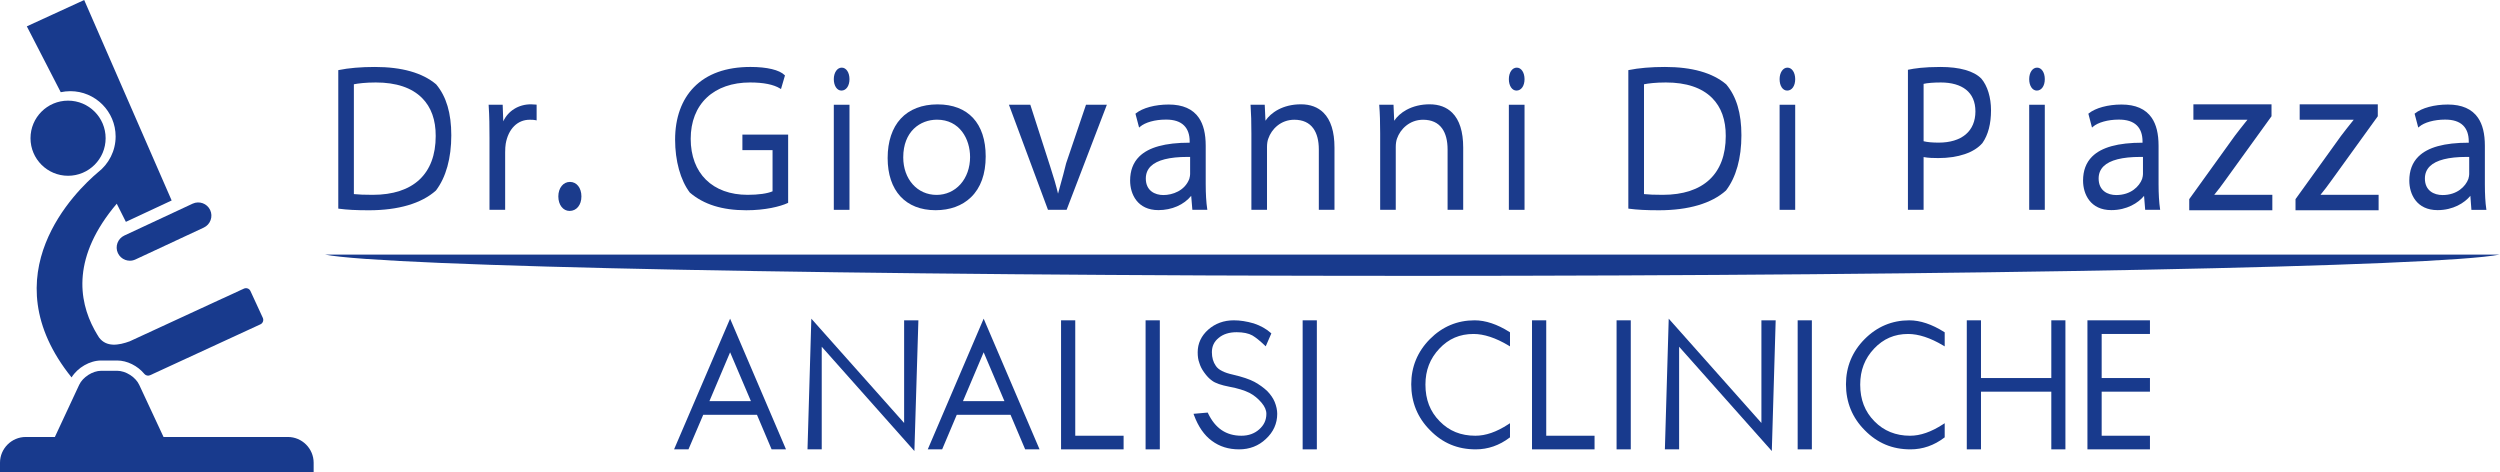
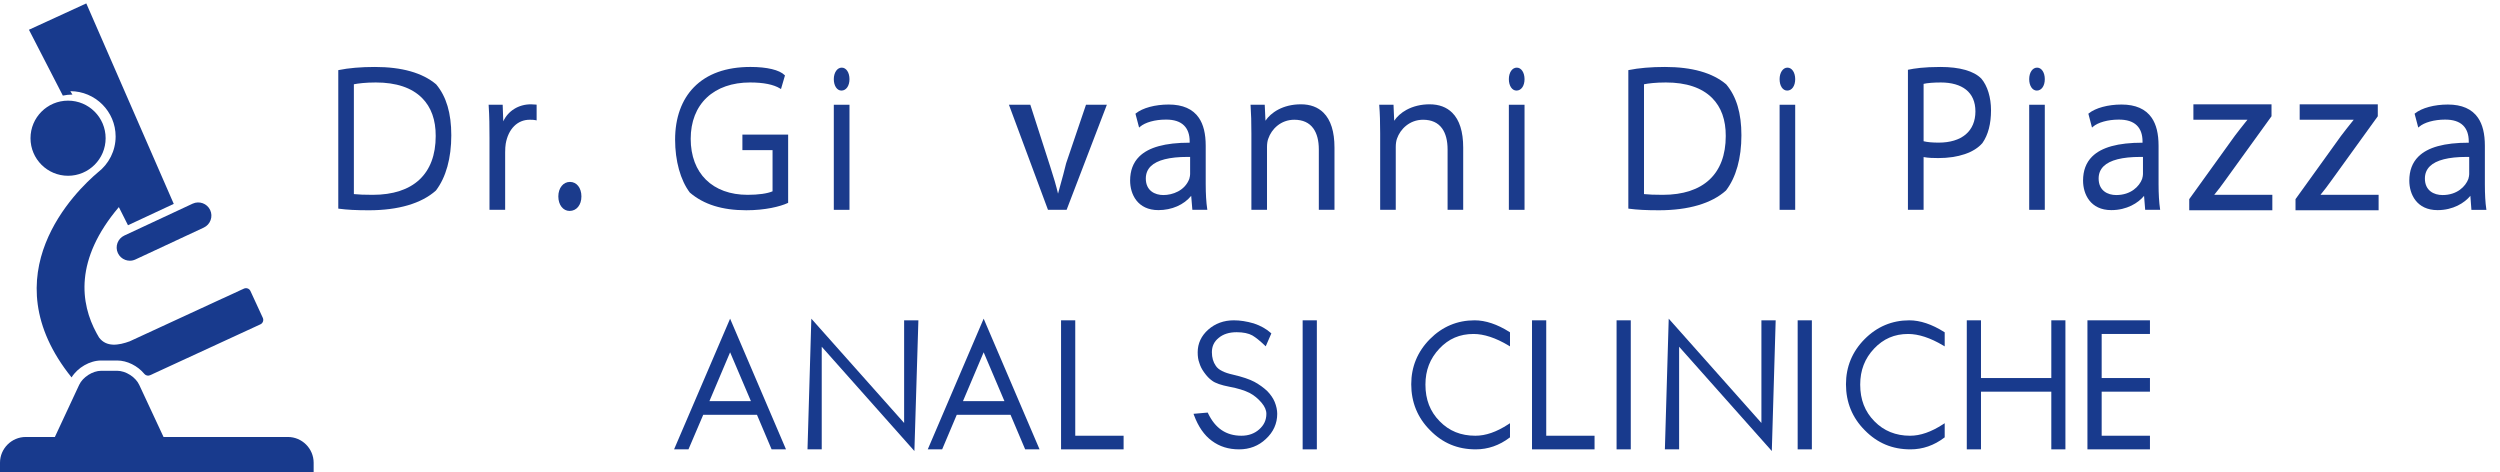
<svg xmlns="http://www.w3.org/2000/svg" width="100%" height="100%" viewBox="0 0 4326 817" version="1.1" xml:space="preserve" style="fill-rule:evenodd;clip-rule:evenodd;stroke-linejoin:round;stroke-miterlimit:2;">
  <g>
-     <path d="M562.137,440.511c104.571,20.788 907.107,36.845 1881.68,36.845c974.516,0 1777.04,-16.057 1881.69,-36.845l-3763.37,0Z" style="fill:#183a8d;" />
    <path d="M2986.25,235.298c0,65.667 -38.728,101.831 -109.047,101.831c-13.996,0 -24.893,-0.43 -32.424,-1.276l0,-190.036c7.497,-1.466 19.894,-3.106 37.822,-3.106c35.396,0 62.352,9.049 80.118,26.896c15.739,15.809 23.656,37.91 23.531,65.691m0.682,-89.431c-23.532,-19.909 -59.152,-30.003 -105.87,-30.003c-24.008,0 -45.556,1.831 -62.313,5.295l-1.076,0.223l0,239.595l1.167,0.16c13.706,1.875 29.689,2.711 51.826,2.711c51.029,0 91.106,-11.802 115.899,-34.13l0.169,-0.183c17.416,-22.784 26.621,-55.771 26.621,-95.396c0,-38.339 -8.59,-67.161 -26.263,-88.112l-0.16,-0.16Z" style="fill:#1b3b8c;fill-rule:nonzero;" />
    <rect x="3079.42" y="181.259" width="26.986" height="181.827" style="fill:#1b3b8c;" />
    <path d="M3092.97,117.024c-7.722,-0 -13.545,8.589 -13.545,19.979c0,11.622 5.413,19.738 13.164,19.738c8.139,-0 13.822,-8.116 13.822,-19.738c0,-11.577 -5.652,-19.979 -13.441,-19.979" style="fill:#1b3b8c;fill-rule:nonzero;" />
    <path d="M3418.27,192.762c-0,16.771 -5.815,30.556 -16.816,39.863c-10.954,9.268 -27.067,14.166 -46.597,14.166c-11.083,0 -19.69,-0.784 -26.258,-2.395l-0,-99.285c6.326,-1.508 17.388,-2.4 29.977,-2.4c18.205,0 33.204,4.272 43.375,12.354c10.828,8.602 16.319,21.286 16.319,37.697m10.154,-56.83c-12.986,-13.129 -37.402,-20.067 -70.61,-20.067c-29.316,0 -45.574,2.657 -55.254,4.655l-1.076,0.222l-0,242.344l27.115,0l-0,-91.317c7.969,1.54 17.307,1.758 25.496,1.758c34.463,0 62.279,-9.498 76.319,-26.06l0.076,-0.1c9.803,-14.017 14.774,-33.035 14.774,-56.524c-0,-22.283 -6.112,-42.27 -16.77,-54.835l-0.07,-0.076Z" style="fill:#1b3b8c;fill-rule:nonzero;" />
    <path d="M3525.01,117.024c-7.934,-0 -13.691,8.402 -13.691,19.979c-0,11.437 5.54,19.738 13.172,19.738c8.138,-0 13.821,-8.116 13.821,-19.738c-0,-11.577 -5.594,-19.979 -13.302,-19.979" style="fill:#1b3b8c;fill-rule:nonzero;" />
    <rect x="3511.32" y="181.259" width="26.993" height="181.827" style="fill:#1b3b8c;" />
    <path d="M3661.87,337.511c-14.696,0 -30.399,-7.51 -30.399,-28.584c0,-8.503 2.889,-15.645 8.587,-21.227c10.958,-10.734 32.326,-16.164 63.566,-16.164c1.5,0 3.023,0.012 4.569,0.037l0,29.768c0,1.505 -0.392,4.965 -1.455,8.274c-4.786,12.869 -19.408,27.896 -44.868,27.896m73.31,-18.69l0,-66.554c0,-20.962 -3.905,-36.829 -11.937,-48.508c-10.442,-15.183 -27.98,-22.881 -52.127,-22.881c-23.357,0 -45.1,5.879 -56.741,15.343l-0.675,0.549l6.293,24.024l1.643,-1.441c8.583,-7.53 26.04,-12.397 44.486,-12.397c14.032,-0.103 24.623,3.274 31.559,10.141c6.47,6.406 9.752,15.728 9.752,27.706l0,2.116c-42.476,0.014 -71.041,7.902 -87.297,24.1c-10.363,10.326 -15.617,24.287 -15.617,41.497c0,23.56 12.8,51.073 48.875,51.073c26.938,0 46.618,-12.408 56.685,-24.654l1.937,24.151l25.945,0l-0.227,-1.546c-1.671,-11.398 -2.554,-26.171 -2.554,-42.719" style="fill:#1b3b8c;fill-rule:nonzero;" />
    <path d="M3849.81,313.08l2.822,-3.892l77.747,-107.662l0.255,-0.353l-0,-20.675l-135.184,0l-0,26.717l93.503,0c-1.215,1.524 -2.414,3.024 -3.599,4.51c-6.192,7.751 -12.041,15.072 -18.331,23.432l-78.507,109.081l-0.254,0.354l-0,19.256l143.789,0l-0,-26.719l-100.596,0c6.497,-7.68 12.267,-15.646 18.355,-24.049" style="fill:#1b3b8c;fill-rule:nonzero;" />
    <path d="M4033.88,312.854l2.659,-3.665l77.737,-107.662l0.254,-0.354l0,-20.674l-135.167,-0l0,26.716l93.482,-0c-1.459,1.836 -2.894,3.636 -4.314,5.417c-5.941,7.452 -11.552,14.492 -17.612,22.526l-78.506,109.081l-0.254,0.353l0,19.256l143.789,-0l0,-26.719l-100.597,-0c6.55,-7.749 12.379,-15.791 18.529,-24.275" style="fill:#1b3b8c;fill-rule:nonzero;" />
    <path d="M4226.55,337.511c-14.751,0 -30.514,-7.51 -30.514,-28.584c0,-8.491 2.89,-15.627 8.588,-21.207c10.973,-10.748 32.321,-16.185 63.506,-16.185c1.499,0 3.025,0.013 4.57,0.038l0,29.768c0,1.497 -0.388,4.953 -1.438,8.274c-4.785,12.869 -19.366,27.896 -44.712,27.896m75.715,24.025c-1.619,-10.793 -2.441,-25.165 -2.441,-42.715l0,-66.554c0,-20.965 -3.9,-36.832 -11.926,-48.508c-10.436,-15.183 -27.969,-22.881 -52.111,-22.881c-23.399,0 -45.199,5.878 -56.894,15.341l-0.679,0.55l6.349,24.021l1.638,-1.437c8.583,-7.53 26.078,-12.397 44.583,-12.397c13.903,-0.091 24.486,3.26 31.396,10.104c6.475,6.411 9.76,15.745 9.76,27.743l0,2.116c-42.44,0.014 -70.993,7.909 -87.264,24.122c-10.368,10.331 -15.625,24.285 -15.625,41.475c0,23.56 12.803,51.073 48.885,51.073c27.015,0 46.74,-12.491 56.783,-24.776l1.814,24.273l25.964,0l-0.232,-1.55Z" style="fill:#1b3b8c;fill-rule:nonzero;" />
    <path d="M753.948,235.298c0,65.667 -38.717,101.831 -109.02,101.831c-13.993,0 -24.942,-0.43 -32.579,-1.278l0,-190.032c7.602,-1.466 20.108,-3.108 37.977,-3.108c35.349,0 62.288,9.058 80.07,26.92c15.753,15.825 23.677,37.916 23.552,65.667m0.68,-89.434c-23.646,-19.906 -59.256,-30 -105.842,-30c-24.151,0 -45.708,1.831 -62.34,5.296l-1.075,0.224l0,239.593l1.167,0.16c13.717,1.875 29.703,2.711 51.835,2.711c50.893,0 90.967,-11.801 115.889,-34.127l0.174,-0.19c17.33,-22.82 26.49,-55.806 26.49,-95.392c0,-38.302 -8.548,-67.122 -26.133,-88.109l-0.165,-0.166Z" style="fill:#1b3b8c;fill-rule:nonzero;" />
    <path d="M918.64,180.498c-21.262,0 -39.546,11.433 -47.783,29.488l-1.026,-28.727l-24.337,0l0.1,1.443c1.243,17.929 1.415,37.421 1.415,55.814l0,124.57l27.108,0l0,-99.134c0,-6.234 0.336,-11.391 1,-15.318c4.463,-25.548 20.305,-41.419 41.343,-41.419c4.296,0 7.399,0 10.46,0.741l1.667,0.403l0,-27.246l-1.793,-0.159c-2.619,-0.235 -5.092,-0.456 -8.154,-0.456" style="fill:#1b3b8c;fill-rule:nonzero;" />
    <path d="M986.238,314.773c-11.652,-0 -20.109,10.563 -20.109,25.116c0,14.555 8.188,25.118 19.469,25.118c12.065,-0 20.491,-10.329 20.491,-25.118c0,-14.788 -8.163,-25.116 -19.851,-25.116" style="fill:#1b3b8c;fill-rule:nonzero;" />
    <path d="M1284.65,259.784l52.172,0l0,71.267c-8.911,3.868 -24.533,6.078 -43.107,6.078c-60.773,0 -98.527,-37.151 -98.527,-96.952c0,-29.604 9.686,-54.329 28.01,-71.499c18.128,-16.988 43.972,-25.967 74.738,-25.967c23.294,0 40.782,3.526 51.977,10.479l1.509,0.939l6.882,-23.562l-0.566,-0.565c-8.995,-8.986 -30.515,-14.138 -59.041,-14.138c-42.255,0 -75.244,11.836 -98.05,35.179c-21.226,21.727 -32.446,53.036 -32.446,90.543c0,36.857 9.255,70.223 25.39,91.542l0.2,0.212c24.016,20.529 55.943,30.507 97.606,30.507c32.794,0 58.501,-6.434 71.623,-12.457l0.787,-0.36l0,-118.119l-79.157,0l0,26.873Z" style="fill:#1b3b8c;fill-rule:nonzero;" />
    <rect x="1442.82" y="181.259" width="27.124" height="181.827" style="fill:#1b3b8c;" />
    <path d="M1456.52,117.024c-7.811,-0 -13.701,8.589 -13.701,19.979c-0,11.437 5.544,19.738 13.182,19.738c8.209,-0 13.942,-8.116 13.942,-19.738c-0,-11.577 -5.645,-19.979 -13.423,-19.979" style="fill:#1b3b8c;fill-rule:nonzero;" />
-     <path d="M1678.62,271.658c-0,18.375 -5.898,35.111 -16.609,47.127c-10.616,11.908 -25.308,18.467 -41.371,18.467c-33.416,-0 -57.67,-27.318 -57.67,-64.953c-0,-45.042 29.346,-65.204 58.43,-65.204c39.314,-0 57.22,33.467 57.22,64.563m-56.355,-91.039c-26.673,-0 -48.658,8.519 -63.579,24.638c-14.853,16.047 -22.704,39.63 -22.704,68.201c-0,56.524 31.014,90.269 82.963,90.269c24.91,-0 46.07,-7.73 61.19,-22.355c16.925,-16.371 25.506,-40.169 25.506,-70.735c-0,-57.208 -30.389,-90.018 -83.376,-90.018" style="fill:#1b3b8c;fill-rule:nonzero;" />
    <path d="M1844.85,282.529l-0.034,0.118c-3.43,14.266 -6.617,25.675 -9.428,35.742c-1.615,5.783 -3.155,11.295 -4.567,16.733c-3.25,-13.776 -7.413,-28.207 -13.334,-46.267l-34.621,-107.596l-37.002,-0l67.24,180.949l0.327,0.879l32.239,-0l69.641,-181.828l-36.109,-0l-34.352,101.27Z" style="fill:#1b3b8c;fill-rule:nonzero;" />
    <path d="M2013.09,337.511c-14.684,0 -30.374,-7.51 -30.374,-28.584c0,-8.51 2.89,-15.655 8.59,-21.239c10.951,-10.727 32.298,-16.152 63.508,-16.152c1.497,0 3.022,0.013 4.564,0.037l0,29.768c0,1.5 -0.389,4.958 -1.432,8.264c-7.859,20.597 -29.076,27.906 -44.856,27.906m73.275,-18.69l0,-66.554c0,-20.972 -3.897,-36.839 -11.914,-48.507c-10.431,-15.184 -27.968,-22.882 -52.125,-22.882c-23.45,0 -45.238,5.879 -56.861,15.344l-0.674,0.549l6.305,24.005l1.639,-1.416c8.849,-7.651 25.929,-12.404 44.589,-12.404c0.274,-0.002 0.544,-0.004 0.815,-0.004c13.564,0 23.888,3.414 30.693,10.152c6.493,6.428 9.786,15.748 9.786,27.699l0,2.116c-42.533,0.015 -71.146,7.921 -87.441,24.157c-10.365,10.329 -15.621,24.271 -15.621,41.44c0,23.56 12.812,51.073 48.92,51.073c23.198,0 44.232,-9.21 56.77,-24.743l2.011,24.24l25.921,0l-0.233,-1.55c-1.688,-11.236 -2.58,-26.006 -2.58,-42.715" style="fill:#1b3b8c;fill-rule:nonzero;" />
    <path d="M2251.07,180.498c-31.574,0 -52.21,14.684 -61.298,28.406l-1.279,-27.645l-24.564,0l0.099,1.441c0.968,14.253 1.382,28.713 1.382,48.352l-0,132.034l27.019,0l-0,-108.769c-0,-5.786 0.845,-11.123 2.35,-14.725c5.509,-16.115 21.509,-32.377 44.838,-32.377c14.74,0 25.848,5.065 33.015,15.054c6.282,8.757 9.467,21.012 9.467,36.424l-0,104.393l27.09,0l-0,-107.74c-0,-27.475 -6.38,-47.749 -18.962,-60.26c-9.735,-9.681 -22.91,-14.588 -39.157,-14.588" style="fill:#1b3b8c;fill-rule:nonzero;" />
    <path d="M2473.76,180.498c-14.691,0 -28.552,3.333 -40.082,9.641c-8.919,4.878 -16.319,11.49 -21.163,18.851l-1.186,-27.731l-24.759,0l0.116,1.457c1.102,13.845 1.553,27.849 1.553,48.336l-0,132.034l26.985,0l-0,-108.769c-0,-5.715 0.811,-11.061 2.243,-14.718c5.602,-16.12 21.693,-32.384 45.015,-32.384c14.721,0 25.813,5.065 32.965,15.054c6.27,8.753 9.449,21.008 9.449,36.424l-0,104.393l27.02,0l-0,-107.74c-0,-27.477 -6.382,-47.752 -18.968,-60.261c-9.739,-9.68 -22.924,-14.587 -39.188,-14.587" style="fill:#1b3b8c;fill-rule:nonzero;" />
    <path d="M2624.63,117.024c-7.938,-0 -13.699,8.402 -13.699,19.979c0,11.437 5.543,19.738 13.18,19.738c8.21,-0 13.945,-8.116 13.945,-19.738c0,-11.577 -5.647,-19.979 -13.426,-19.979" style="fill:#1b3b8c;fill-rule:nonzero;" />
    <rect x="2610.93" y="181.259" width="27.125" height="181.827" style="fill:#1b3b8c;" />
    <path d="M1299.37,694.101l-71.778,-0l35.787,-84.5l35.991,84.5Zm-131.84,80.896l-1.106,2.578l24.902,-0l25.57,-59.857l92.951,-0l25.355,59.857l24.899,-0l-96.725,-226.144l-95.846,223.566Z" style="fill:#183a8d;fill-rule:nonzero;" />
    <path d="M1564.5,731.906l-160.558,-180.484l-6.638,226.153l24.626,-0l0,-177.591l160.332,180.447l6.923,-226.15l-24.685,-0l0,177.625Z" style="fill:#183a8d;fill-rule:nonzero;" />
    <path d="M1666.34,694.101l35.785,-84.497l35.938,84.497l-71.723,-0Zm-60.945,83.474l24.901,-0l25.298,-59.857l93.002,-0l25.351,59.857l24.904,-0l-96.73,-226.149l-96.726,226.149Z" style="fill:#183a8d;fill-rule:nonzero;" />
    <path d="M1860.62,554.281l-24.571,-0l0,223.294l108.225,-0l0,-23.588l-83.654,-0l0,-199.706Z" style="fill:#183a8d;fill-rule:nonzero;" />
-     <rect x="1982.32" y="554.281" width="24.628" height="223.294" style="fill:#183a8d;" />
    <path d="M2192.91,676.77c-6.223,-5.908 -13.667,-11.269 -22.146,-15.943c-8.498,-4.541 -20.655,-8.636 -37.197,-12.526c-15.421,-3.362 -25.415,-8.483 -29.751,-15.291c-4.489,-6.38 -6.766,-14.285 -6.766,-23.496c-0,-10.306 3.814,-18.396 11.693,-24.764c7.731,-6.559 18.212,-9.886 31.153,-9.886c11.247,-0 20.664,1.94 27.189,5.585c5.99,3.575 12.925,9.14 21.202,17.015l1.915,1.823l9.733,-22.339l-1.004,-0.892c-7.975,-7.078 -17.549,-12.436 -29.27,-16.38l-0.072,-0.022c-12.401,-3.615 -23.723,-5.373 -34.614,-5.373c-17.198,-0 -32.076,5.412 -44.232,16.096c-12.119,10.83 -18.264,23.997 -18.264,39.137c-0,7.444 0.863,13.172 2.716,18.018c1.697,5.875 4.428,11.355 8.331,16.731c4.567,6.465 8.963,11.062 13.774,14.419c5.669,4.324 15.699,7.816 30.675,10.676c13.608,2.498 25.493,6.163 34.328,10.576c7.748,4.132 14.487,9.639 20.602,16.835c5.583,6.57 8.414,13.061 8.414,19.289c-0,10.788 -4.085,19.619 -12.494,27.003c-8.165,7.25 -18.487,10.926 -30.681,10.926c-26.385,-0 -45.284,-12.73 -57.776,-38.915l-0.553,-1.158l-24.562,2.152l0.838,2.271c7.321,19.855 17.703,34.812 30.85,44.451c13.431,9.95 28.857,14.787 47.16,14.787c18.199,-0 33.793,-6.044 46.331,-17.946c13.05,-12.028 19.667,-26.687 19.667,-43.571c-0,-6.421 -1.521,-13.54 -4.406,-20.599c-2.661,-6.379 -6.943,-12.648 -12.783,-18.689" style="fill:#183a8d;fill-rule:nonzero;" />
    <rect x="2254.1" y="554.281" width="24.57" height="223.294" style="fill:#183a8d;" />
    <path d="M2551.55,554.281c-29.918,-0 -55.95,10.976 -77.377,32.623c-21.346,21.624 -32.169,47.872 -32.169,78.013c0,31.182 10.974,57.966 32.602,79.592c21.747,22.251 47.594,33.066 79.018,33.066c21.119,-0 40.817,-6.817 58.545,-20.265l0.732,-0.554l0,-24.438l-2.86,1.863c-20.455,13.328 -39.105,19.806 -57.016,19.806c-25.174,-0 -45.385,-8.182 -61.796,-25.021c-16.59,-16.777 -24.655,-37.531 -24.655,-63.448c0,-24.692 7.878,-45.046 24.088,-62.227c16.011,-17.088 35.356,-25.396 59.138,-25.396c18.001,-0 38.289,6.668 60.303,19.818l2.798,1.672l0,-24.358l-0.861,-0.545c-21.18,-13.404 -41.532,-20.201 -60.49,-20.201" style="fill:#183a8d;fill-rule:nonzero;" />
    <path d="M2675.62,554.281l-24.629,-0l0,223.294l108.226,-0l0,-23.588l-83.597,-0l0,-199.706Z" style="fill:#183a8d;fill-rule:nonzero;" />
    <rect x="2797.32" y="554.281" width="24.57" height="223.294" style="fill:#183a8d;" />
    <path d="M3047.95,731.902l-160.39,-180.483l-6.643,226.156l24.629,-0l0,-177.592l160.394,180.452l6.636,-224.25l0.056,-1.904l-24.682,-0l0,177.621Z" style="fill:#183a8d;fill-rule:nonzero;" />
    <rect x="3110.68" y="554.281" width="24.573" height="223.294" style="fill:#183a8d;" />
    <path d="M3303.87,554.281c-29.896,-0 -55.944,10.975 -77.424,32.621c-21.348,21.572 -32.173,47.82 -32.173,78.015c0,31.216 10.955,57.999 32.549,79.593c21.805,22.25 47.671,33.065 79.074,33.065c21.136,-0 40.815,-6.818 58.49,-20.266l0.729,-0.555l0,-24.426l-2.855,1.85c-20.57,13.33 -39.257,19.809 -57.131,19.809c-24.715,-0 -45.447,-8.415 -61.628,-25.021c-16.554,-16.738 -24.602,-37.492 -24.602,-63.448c0,-24.716 7.844,-45.07 23.977,-62.222c16.12,-17.092 35.393,-25.401 58.921,-25.401c18.04,-0 38.403,6.669 60.523,19.82l2.795,1.662l0,-24.353l-0.864,-0.544c-21.293,-13.403 -41.608,-20.199 -60.381,-20.199" style="fill:#183a8d;fill-rule:nonzero;" />
    <path d="M3549.59,654.161l-121.696,0l0,-99.881l-24.571,0l0,223.294l24.571,0l0,-99.825l121.696,0l0,99.825l24.407,0l0,-223.294l-24.407,0l0,99.881Z" style="fill:#183a8d;fill-rule:nonzero;" />
    <path d="M3720.27,577.895l-0,-23.614l-108.17,-0l-0,223.294l108.17,-0l-0,-23.588l-83.544,-0l-0,-76.238l83.544,-0l-0,-23.587l-83.544,-0l-0,-76.267l83.544,-0Z" style="fill:#183a8d;fill-rule:nonzero;" />
    <path d="M498.167,756.144l-215.195,-0l-42.088,-90.278c-6.213,-13.336 -23.326,-24.26 -38.054,-24.26l-27.724,-0c-14.707,-0 -31.817,10.924 -38.054,24.26l-42.091,90.278l-50.38,-0c-24.497,-0 -44.581,20.037 -44.581,44.59l-0,16.19l542.745,-0l-0,-16.19c-0,-24.553 -20.066,-44.59 -44.578,-44.59" style="fill:#183a8d;fill-rule:nonzero;" />
    <path d="M203.991,437.924c2.563,5.523 7.134,9.72 12.871,11.813c2.563,0.936 5.216,1.402 7.859,1.402c3.277,0 6.538,-0.716 9.588,-2.139l118.324,-55.2c5.52,-2.573 9.711,-7.157 11.801,-12.908c2.086,-5.74 1.818,-11.931 -0.75,-17.422c-5.3,-11.397 -18.91,-16.356 -30.349,-11.05l-118.29,55.187c-11.382,5.33 -16.34,18.929 -11.054,30.317" style="fill:#183a8d;fill-rule:nonzero;" />
    <path d="M182.777,239.175c0,-35.91 -29.116,-65.026 -65.006,-65.026c-35.881,-0 -64.994,29.116 -64.994,65.026c0,35.881 29.113,64.985 64.994,64.985c35.89,-0 65.006,-29.104 65.006,-64.985" style="fill:#183a8d;fill-rule:nonzero;" />
-     <path d="M121.681,157.754c43.23,0 78.4,35.16 78.4,78.38c-0,25.14 -11.94,47.58 -30.43,61.91c-37.67,31.82 -188.91,177.2 -45.82,355.02c10.57,-17 31.55,-29.25 51.27,-29.25l27.73,0c17.18,0 35.33,9.26 46.7,22.88c0.11,0.16 0.25,0.32 0.39,0.47c2.42,2.71 6.41,3.67 9.88,2.06l154.1,-71.07l36.72,-16.94c4.1,-1.89 5.99,-6.65 4.33,-10.81c-0.06,-0.14 -0.11,-0.28 -0.18,-0.43l-18.97,-41.13l-2.44,-5.28c-1.96,-4.25 -6.99,-6.1 -11.24,-4.15l-3.53,1.62c-0.4,0.14 -0.78,0.3 -1.17,0.48l-14.72,6.86l-17.34,7.99l-0.03,-0.06l-154.03,71.13l-6.27,2.89l0.04,0.06c-20.29,7.51 -40.98,10.5 -53.64,-6.32c-1.22,-1.91 -2.46,-3.87 -3.64,-5.88c-1.5,-2.82 -2.95,-5.32 -4.35,-7.59c-28,-51.49 -38.64,-127.01 38.59,-218.14l15.8,31.41l79.21,-36.98l-151.355,-346.884l-99.25,45.579l58.665,113.935c5.36,-1.13 10.89,-1.76 16.58,-1.76" style="fill:#183a8d;fill-rule:nonzero;" />
+     <path d="M121.681,157.754c43.23,0 78.4,35.16 78.4,78.38c-0,25.14 -11.94,47.58 -30.43,61.91c-37.67,31.82 -188.91,177.2 -45.82,355.02c10.57,-17 31.55,-29.25 51.27,-29.25l27.73,0c17.18,0 35.33,9.26 46.7,22.88c0.11,0.16 0.25,0.32 0.39,0.47c2.42,2.71 6.41,3.67 9.88,2.06l154.1,-71.07l36.72,-16.94c4.1,-1.89 5.99,-6.65 4.33,-10.81c-0.06,-0.14 -0.11,-0.28 -0.18,-0.43l-18.97,-41.13l-2.44,-5.28c-1.96,-4.25 -6.99,-6.1 -11.24,-4.15l-3.53,1.62c-0.4,0.14 -0.78,0.3 -1.17,0.48l-14.72,6.86l-17.34,7.99l-0.03,-0.06l-154.03,71.13l-6.27,2.89l0.04,0.06c-20.29,7.51 -40.98,10.5 -53.64,-6.32c-1.5,-2.82 -2.95,-5.32 -4.35,-7.59c-28,-51.49 -38.64,-127.01 38.59,-218.14l15.8,31.41l79.21,-36.98l-151.355,-346.884l-99.25,45.579l58.665,113.935c5.36,-1.13 10.89,-1.76 16.58,-1.76" style="fill:#183a8d;fill-rule:nonzero;" />
  </g>
</svg>